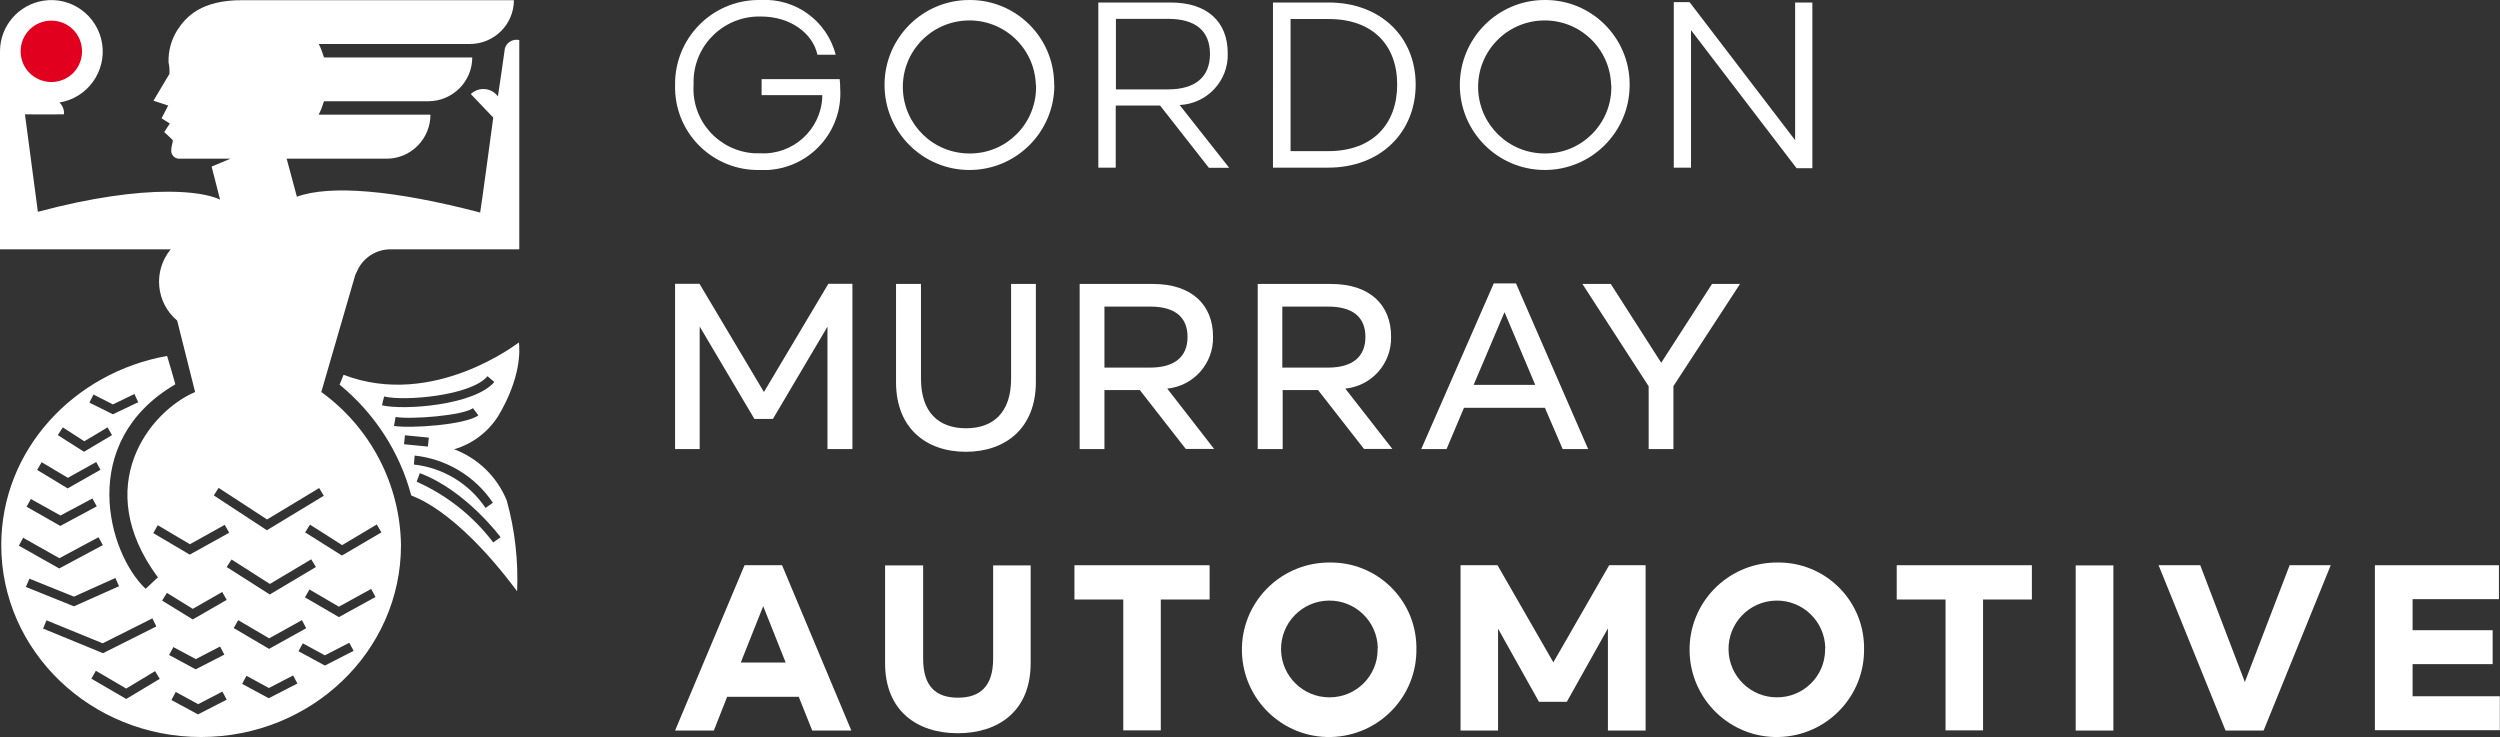
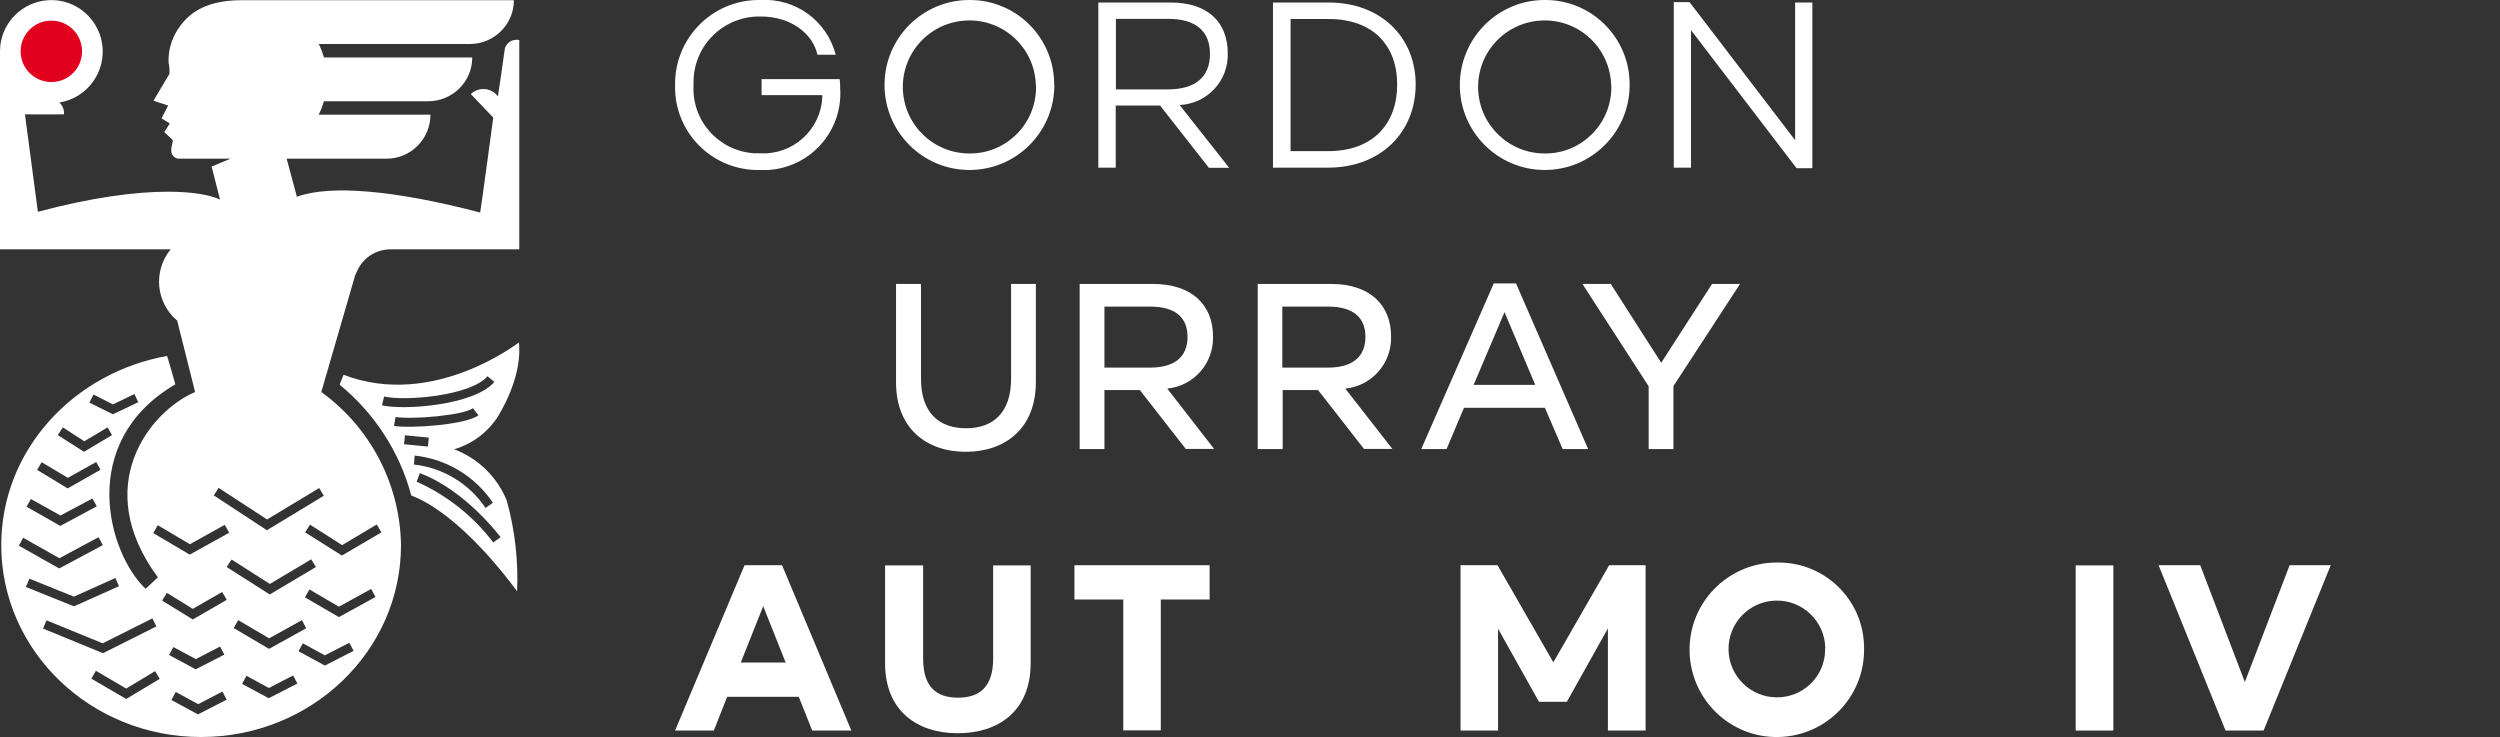
<svg xmlns="http://www.w3.org/2000/svg" id="b" data-name="Warstwa 2" viewBox="0 0 139.28 41.06">
  <rect x="0" y="0" width="139.28" height="41.06" fill="#333333" stroke="none" />
  <defs>
    <style>      .ad {        fill: #fff;      }      .ae {        fill: #e1001e;      }    </style>
  </defs>
  <g id="c" data-name="b">
    <g id="d" data-name="c">
      <g id="e" data-name="d">
        <g id="f" data-name="e">
          <path class="ad" d="M19.84,15.21h.01c.31-.82,1.09-1.34,1.96-1.32h7.12V2.23c-.36-.08-.73.14-.81.5v.02s-.37,2.62-.38,2.62c-.33-.45-.95-.54-1.4-.22-.04.03-.07.06-.11.09l1.25,1.31s-.71,5.28-.73,5.29c-4.81-1.26-8.38-1.55-10.21-.88l-.57-2.12h5.57c1.35,0,2.44-1.1,2.44-2.45h-6.23c.13-.24.22-.49.3-.75h5.81c1.35,0,2.45-1.09,2.45-2.44h-8.26c-.08-.26-.17-.51-.29-.75h8.42c1.35,0,2.45-1.09,2.45-2.44h-15.12C11.19,0,10.36.95,9.89,1.66c-.35.55-.52,1.18-.5,1.82.05.21.06.42.05.63,0,.02-.04.08-.05.09l-.84,1.41.82.27-.37.71.46.29-.31.48s.41.37.46.43c.06.08-.07.28-.07.62,0,.23.2.43.43.43h2.87l-1.05.44.47,1.84c-.58-.27-1.56-.44-2.91-.44-1.78,0-4.22.31-7.24,1.12l-.72-5.43s2.17.01,2.17,0c.03-.25-.07-.49-.25-.66,1.56-.25,2.62-1.72,2.38-3.28C5.44.86,3.97-.21,2.41.04,1.04.26.02,1.43,0,2.82v11.07h9.51c-.99,1.2-.83,2.97.36,3.97l1,3.98c-2.55,1.09-5.83,5.25-2.07,10.33-.03,0-.66.63-.69.63-2.09-1.97-3.84-8.17,1.66-11.39,0-.03-.46-1.58-.46-1.58C4.14,20.75.07,25.04.07,30.37c0,5.9,4.98,10.69,11.13,10.69s11.14-4.78,11.14-10.69c-.05-3.39-1.7-6.55-4.44-8.53l1.88-6.48s.04-.1.06-.15ZM8.54,29.7l.25-.44s1.57.93,1.79,1.06l1.94-1.08.25.44-2.2,1.22-2.03-1.2ZM5.21,21.98l1.08.55,1.2-.58.21.46-1.41.67-1.31-.65.23-.45ZM3.5,23.81l1.19.77h.01c.23-.13,1.29-.77,1.29-.77l.25.43-1.56.93-1.46-.93.28-.43ZM2.32,25.75l1.46.87h0s1.58-.88,1.58-.88l.24.43-1.83,1.04-1.7-1.03.25-.43ZM1.72,27.8l1.65.92,1.78-.95.24.44-2.03,1.09-1.88-1.07.24-.43ZM1.29,29.96l2.02,1.14c.21-.12,2.18-1.17,2.18-1.17l.24.44-2.43,1.3-2.25-1.27.24-.44ZM1.64,32.24l2.48,1,2.31-1.04.2.46-2.51,1.12-2.68-1.08.2-.46ZM2.4,35.02l.19-.46,3.13,1.28,2.77-1.39.22.45-2.97,1.49-3.34-1.37ZM7.03,38.94l-1.94-1.13.25-.44,1.69.99,1.61-.97.26.43-1.87,1.12ZM11.03,39.8l-1.48-.8.24-.45,1.25.68h0s1.35-.7,1.35-.7l.24.45-1.6.82ZM9.42,36.49l.24-.44s1.05.56,1.25.67l1.35-.7.24.45-1.6.82-1.48-.8ZM10.74,34.51l-1.71-1.05.27-.43,1.44.89h0s1.64-.94,1.64-.94l.25.44-1.89,1.09ZM12.9,31.17l2.13,1.36h.01c.27-.16,2.3-1.37,2.3-1.37l.26.43-2.57,1.53-2.4-1.53.27-.42ZM13.27,34.55l1.72,1.01h.01l1.82-1.01.24.45-2.07,1.15-1.97-1.16.25-.44ZM14.97,38.9l-1.48-.8.24-.45,1.25.68,1.35-.7.24.45-1.6.82ZM18.1,37.08l-1.47-.8.24-.44s1.02.56,1.23.67l1.36-.7.24.45-1.6.82ZM18.88,34.38l-1.89-1.1.25-.44,1.64.96h0s1.8-.99,1.8-.99l.24.45-2.04,1.12ZM19.06,30.37h0s1.93-1.15,1.93-1.15l.26.44-2.2,1.29-2.05-1.29.27-.43s1.57.99,1.79,1.14ZM18.04,27.62l-3.17,1.92-2.96-1.94.27-.42,2.7,1.76h0c.24-.14,2.9-1.75,2.9-1.75l.26.43Z" />
          <path id="g" class="ae" d="M2.86,4.57c.95,0,1.71-.76,1.71-1.71s-.76-1.71-1.71-1.71-1.71.76-1.71,1.71.76,1.7,1.7,1.71h.01Z" />
          <path class="ad" d="M25.3,25.03c1.02-.3,1.88-.95,2.45-1.84,1.29-2.16,1.21-3.67,1.16-4.11,0-.02-4.74,3.73-9.77,1.8l-.22.55c1.94,1.59,3.35,3.75,3.99,6.17.02.05,2.37.61,5.9,5.34.07-1.7-.12-3.41-.58-5.06-.54-1.32-1.6-2.35-2.93-2.85ZM21.4,22.09h.01c1.11.27,4.82-.03,5.75-1.13l.38.32c-1.1,1.3-5.05,1.59-6.26,1.3l.12-.49ZM22.04,23.23c.88.15,3.76-.08,4.31-.49l.3.4c-.71.53-3.78.74-4.7.59l.09-.5ZM22.51,24.75l.05-.5,1.33.13-.05.5-1.33-.13ZM23.1,25.38c1.77.19,3.37,1.15,4.36,2.63l-.41.29c-.91-1.36-2.37-2.24-3.99-2.42l.04-.5ZM27.48,30.22c-1.12-1.47-2.58-2.63-4.26-3.38h-.01s.18-.48.18-.48c2.57.96,4.5,3.57,4.5,3.57l-.41.29Z" />
        </g>
      </g>
    </g>
    <path id="h" data-name="Path 16906" class="ad" d="M45.81,5.3h-3.38v-.89h4.35c.02.18.03.36.03.54.14,2.36-1.66,4.38-4.02,4.52-.15,0-.3,0-.45,0-2.55.06-4.67-1.95-4.73-4.5,0-.08,0-.16,0-.24-.03-2.58,2.03-4.7,4.61-4.73.05,0,.11,0,.16,0,1.94-.11,3.69,1.16,4.18,3.05h-1.02c-.25-1.17-1.47-2.13-3.15-2.13-2.02-.05-3.7,1.54-3.75,3.56,0,.08,0,.17,0,.25-.12,1.99,1.4,3.69,3.39,3.81.11,0,.21,0,.32,0,1.82.1,3.37-1.3,3.46-3.11,0-.04,0-.09,0-.13" />
    <path id="i" data-name="Path 16907" class="ad" d="M58.74,4.74c0,2.61-2.12,4.73-4.73,4.73s-4.73-2.12-4.73-4.73C49.27,2.13,51.39,0,54,0h0c2.59-.02,4.71,2.07,4.73,4.66,0,.02,0,.05,0,.07M57.71,4.74c-.06-2.05-1.76-3.66-3.81-3.6-2.05.06-3.66,1.76-3.6,3.81.06,2.01,1.7,3.6,3.71,3.6,2.03.02,3.69-1.62,3.71-3.65,0-.05,0-.11,0-.16" />
    <path id="j" data-name="Path 16908" class="ad" d="M62.16,9.34h-.97V.14h4.03c2.03,0,3.18,1.06,3.18,2.83.05,1.53-1.15,2.81-2.68,2.88l2.76,3.5h-1.13l-2.72-3.47h-2.47v3.47ZM65.07,4.98c1.51,0,2.34-.68,2.34-1.97s-.8-1.96-2.34-1.96h-2.9v3.93h2.9Z" />
    <path id="k" data-name="Path 16909" class="ad" d="M74,9.34h-3.08V.14h3.1c2.9,0,4.85,1.92,4.85,4.57s-1.94,4.63-4.88,4.63M74,8.42c2.49,0,3.84-1.52,3.84-3.71s-1.36-3.65-3.81-3.65h-2.13v7.36h2.1Z" />
    <path id="l" data-name="Path 16910" class="ad" d="M90.79,4.74c0,2.61-2.12,4.73-4.73,4.73s-4.73-2.12-4.73-4.73S83.44,0,86.06,0h0c2.59-.02,4.71,2.07,4.73,4.66,0,.02,0,.05,0,.07M89.76,4.74c-.06-2.05-1.76-3.66-3.81-3.6-2.05.06-3.66,1.76-3.6,3.81.06,2.01,1.7,3.6,3.71,3.6,2.03.02,3.69-1.62,3.71-3.65,0-.05,0-.11,0-.16" />
    <path id="m" data-name="Path 16911" class="ad" d="M94.13.12l5.88,7.69V.14h.96v9.23h-.88l-5.88-7.69v7.66h-.96V.12h.88Z" />
-     <path id="n" data-name="Path 16912" class="ad" d="M38.98,18.19v6.83h-1.37v-9.21h1.36l3.59,6.03,3.59-6.03h1.34v9.21h-1.39v-6.82l-3.04,5.14h-1.03l-3.05-5.15Z" />
    <path id="o" data-name="Path 16913" class="ad" d="M49.92,21.29v-5.47h1.39v5.28c0,1.88.99,2.76,2.51,2.76s2.51-.88,2.51-2.76v-5.28h1.38v5.47c0,2.57-1.7,3.88-3.9,3.88s-3.89-1.3-3.89-3.88" />
    <path id="p" data-name="Path 16914" class="ad" d="M61.53,25.02h-1.38v-9.2h4.09c2.16,0,3.34,1.17,3.34,2.93.04,1.49-1.07,2.75-2.55,2.9l2.61,3.36h-1.58l-2.56-3.28h-1.97v3.28ZM64.07,20.48c1.37,0,2.09-.6,2.09-1.71s-.71-1.69-2.09-1.69h-2.54v3.4h2.54Z" />
    <path id="q" data-name="Path 16915" class="ad" d="M71.45,25.02h-1.38v-9.2h4.09c2.16,0,3.34,1.17,3.34,2.93.04,1.49-1.07,2.75-2.55,2.9l2.62,3.36h-1.58l-2.56-3.28h-1.97v3.28ZM73.98,20.48c1.37,0,2.09-.6,2.09-1.71s-.71-1.69-2.09-1.69h-2.54v3.4h2.54Z" />
    <path id="r" data-name="Path 16916" class="ad" d="M86.07,22.72h-4.51l-.97,2.3h-1.41l4.04-9.23h1.24l4.02,9.23h-1.42l-.99-2.3ZM82.1,21.44h3.43l-1.71-4.05-1.72,4.05Z" />
    <path id="s" data-name="Path 16917" class="ad" d="M92.55,20.21l2.83-4.39h1.56l-3.71,5.69v3.51h-1.38v-3.5l-3.69-5.7h1.58l2.81,4.39Z" />
    <path id="t" data-name="Path 16918" class="ad" d="M44.52,38.82h-4.01l-.74,1.88h-2.16l3.87-9.21h2.09l3.86,9.21h-2.18l-.75-1.88ZM41.27,36.91h2.5l-1.25-3.14-1.25,3.14Z" />
    <path id="u" data-name="Path 16919" class="ad" d="M49.31,36.95v-5.45h2.12v5.2c0,1.55.72,2.17,1.94,2.17s1.96-.62,1.96-2.17v-5.2h2.09v5.45c0,2.67-1.8,3.9-4.06,3.9s-4.05-1.24-4.05-3.9" />
    <path id="v" data-name="Path 16920" class="ad" d="M67.39,33.4h-2.72v7.29h-2.09v-7.29h-2.72v-1.91h7.53v1.91Z" />
-     <path id="w" data-name="Path 16921" class="ad" d="M78.91,36.1c.06,2.68-2.07,4.9-4.76,4.96-2.68.06-4.9-2.07-4.96-4.76-.06-2.68,2.07-4.9,4.76-4.96.04,0,.07,0,.11,0,2.62-.05,4.79,2.03,4.85,4.65,0,.03,0,.07,0,.1M76.76,36.1c-.03-1.49-1.26-2.67-2.75-2.64-1.49.03-2.67,1.26-2.64,2.75.03,1.47,1.23,2.64,2.69,2.64,1.47.01,2.68-1.17,2.69-2.64,0-.03,0-.07,0-.1" />
    <path id="x" data-name="Path 16922" class="ad" d="M83.46,34.98v5.72h-2.09v-9.21h2.06l3.11,5.41,3.11-5.41h2.03v9.21h-2.1v-5.69l-2.29,4.09h-1.55l-2.3-4.11Z" />
    <path id="y" data-name="Path 16923" class="ad" d="M103.85,36.1c.06,2.68-2.07,4.9-4.76,4.96-2.68.06-4.9-2.07-4.96-4.76-.06-2.68,2.07-4.9,4.76-4.96.04,0,.07,0,.11,0,2.62-.05,4.79,2.03,4.85,4.65,0,.03,0,.07,0,.1M101.69,36.1c-.03-1.49-1.26-2.67-2.75-2.64-1.49.03-2.67,1.26-2.64,2.75.03,1.47,1.23,2.64,2.69,2.64,1.47.01,2.68-1.17,2.69-2.64,0-.03,0-.07,0-.1" />
-     <path id="z" data-name="Path 16924" class="ad" d="M113.2,33.4h-2.72v7.29h-2.09v-7.29h-2.72v-1.91h7.53v1.91Z" />
    <rect id="aa" data-name="Rectangle 485" class="ad" x="115.64" y="31.5" width="2.1" height="9.2" />
    <path id="ab" data-name="Path 16925" class="ad" d="M125.06,38.01l2.5-6.52h2.29l-3.74,9.21h-2.12l-3.73-9.21h2.32l2.49,6.52Z" />
-     <path id="ac" data-name="Path 16926" class="ad" d="M132.31,40.69v-9.2h6.91v1.89h-4.81v1.73h4.46v1.89h-4.46v1.79h4.86v1.89h-6.96Z" />
  </g>
</svg>